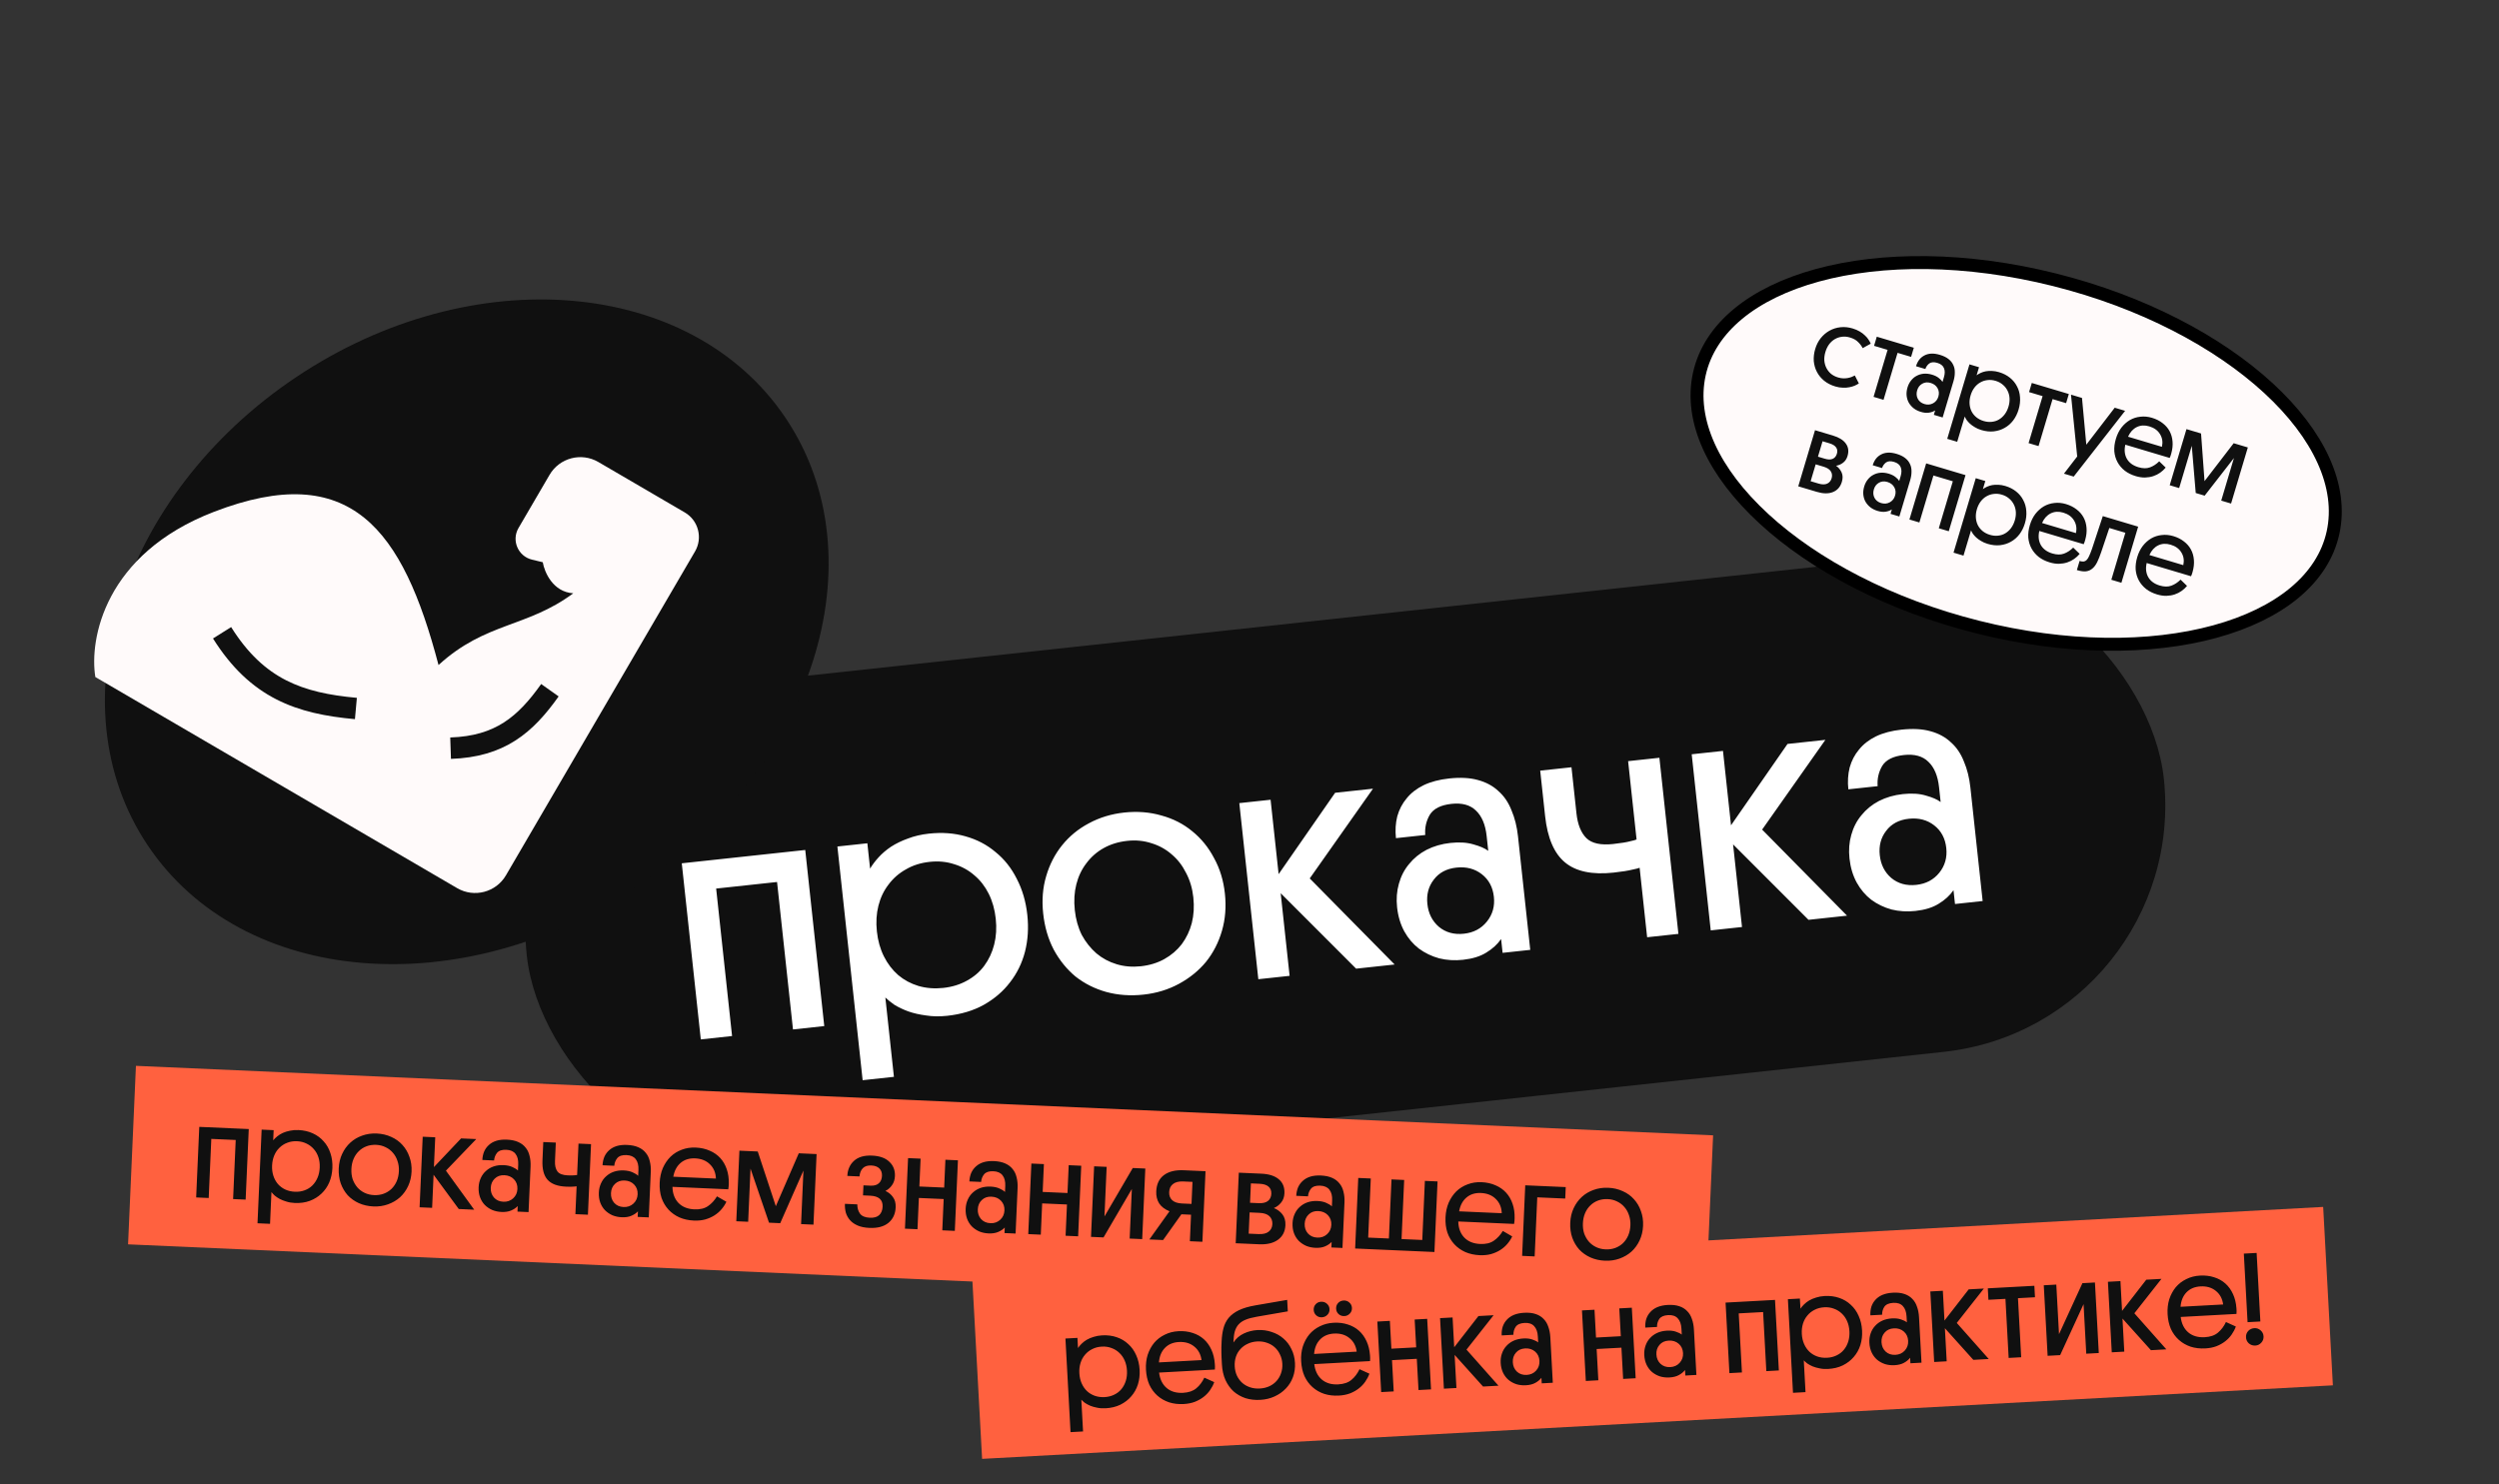
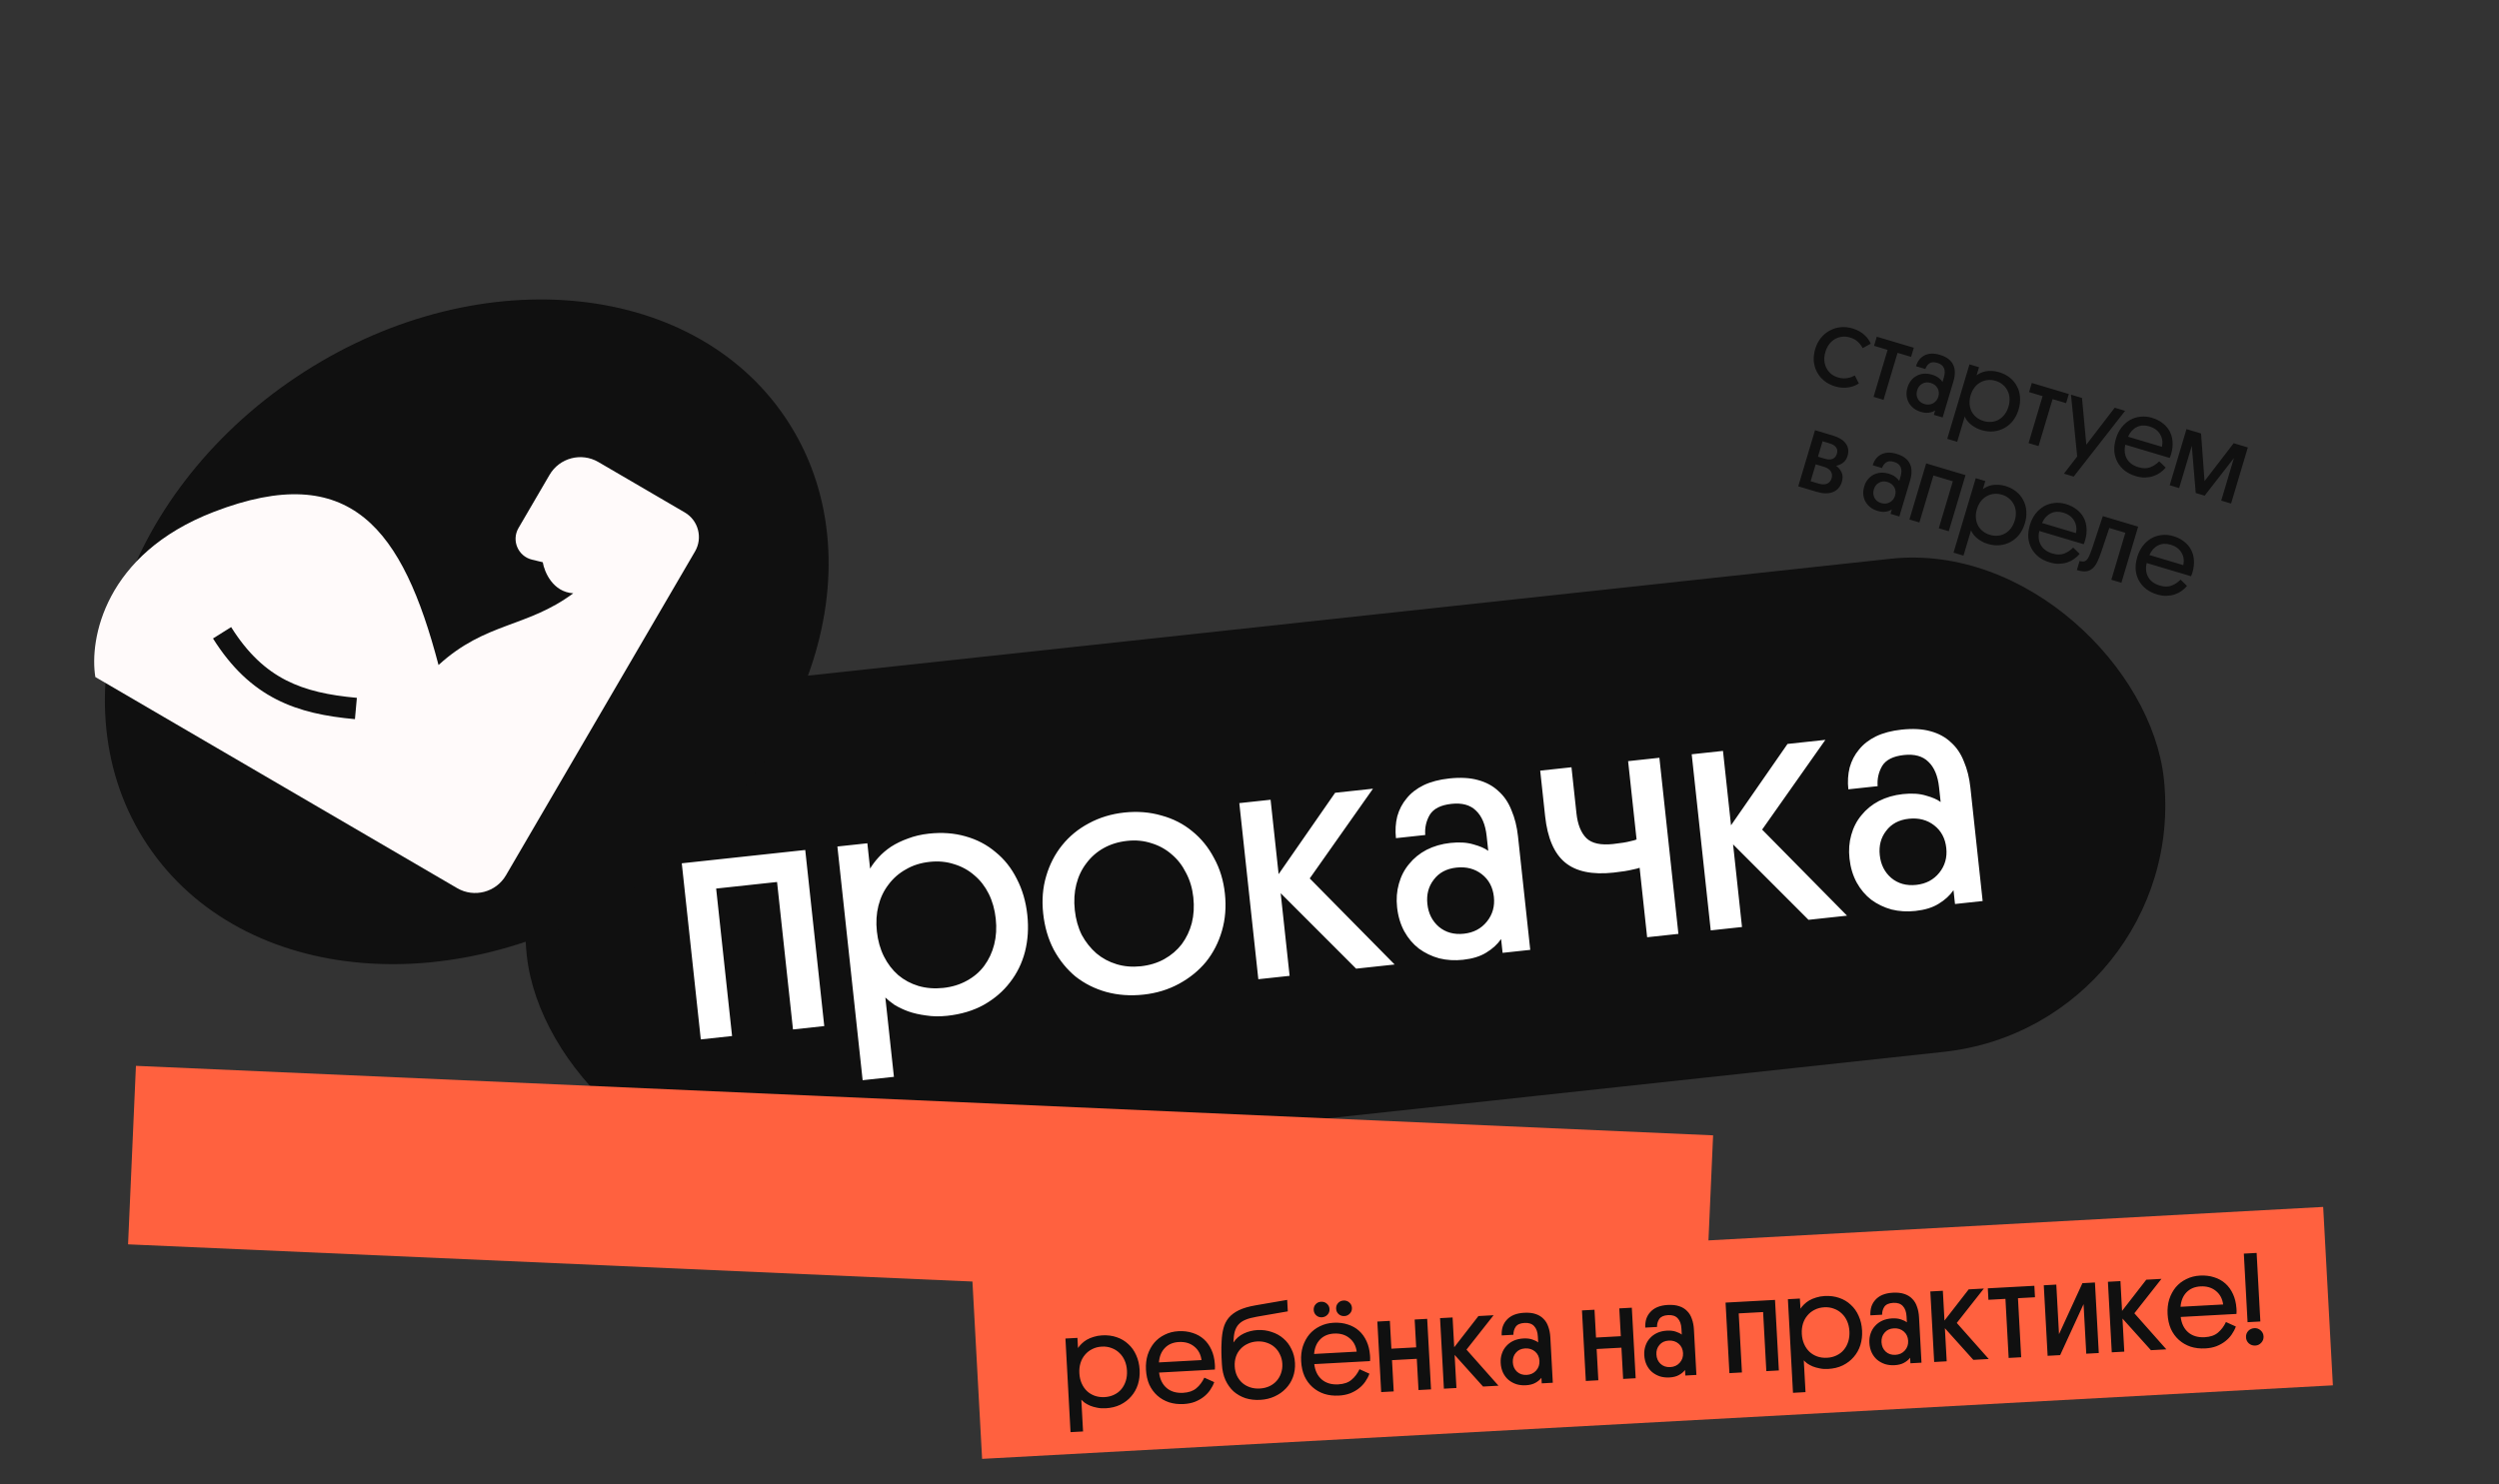
<svg xmlns="http://www.w3.org/2000/svg" width="722" height="429" viewBox="0 0 722 429" fill="none">
  <rect x="0" y="0" width="722" height="429" fill="#333333" stroke="none" />
  <rect x="144.498" y="204.857" width="475.728" height="143.328" rx="71.664" transform="rotate(-6.163 144.498 204.857)" fill="#101010" />
  <path d="M238.143 296.531L229.106 297.507L224.504 254.891L206.906 256.791L211.508 299.408L202.471 300.383L196.976 249.491L232.647 245.639L238.143 296.531ZM253.346 269.195C253.634 271.859 254.31 274.256 255.374 276.386C256.438 278.517 257.82 280.324 259.52 281.809C261.213 283.23 263.154 284.271 265.343 284.933C267.595 285.588 269.989 285.779 272.526 285.505C275.063 285.231 277.329 284.537 279.326 283.423C281.387 282.303 283.06 280.871 284.348 279.128C285.692 277.315 286.656 275.254 287.241 272.945C287.826 270.637 287.974 268.15 287.687 265.487C287.399 262.823 286.723 260.426 285.659 258.296C284.595 256.165 283.216 254.389 281.523 252.968C279.823 251.484 277.879 250.411 275.69 249.749C273.495 249.024 271.128 248.798 268.592 249.072C265.992 249.353 263.697 250.082 261.707 251.259C259.71 252.373 258.039 253.836 256.695 255.649C255.345 257.399 254.377 259.428 253.792 261.737C253.207 264.046 253.059 266.532 253.346 269.195ZM258.267 311.199L249.23 312.175L241.937 244.636L250.593 243.702L251.384 251.026C252.036 249.929 252.849 248.847 253.825 247.779C254.857 246.642 256.061 245.613 257.437 244.695C258.877 243.769 260.492 242.985 262.284 242.343C264.131 241.63 266.165 241.154 268.385 240.914C272.19 240.503 275.714 240.764 278.959 241.697C282.266 242.623 285.157 244.139 287.63 246.246C290.159 248.283 292.201 250.853 293.755 253.957C295.373 257.054 296.391 260.537 296.808 264.406C297.212 268.147 296.986 271.7 296.131 275.065C295.268 278.366 293.822 281.313 291.793 283.906C289.826 286.492 287.301 288.657 284.218 290.401C281.191 292.075 277.68 293.128 273.684 293.56C271.465 293.799 269.408 293.765 267.514 293.456C265.627 293.211 263.917 292.818 262.383 292.278C260.912 291.731 259.594 291.104 258.426 290.396C257.316 289.617 256.438 288.91 255.791 288.274L258.267 311.199ZM310.526 263.021C310.813 265.684 311.489 268.081 312.553 270.212C313.674 272.272 315.084 274.045 316.784 275.529C318.477 276.95 320.418 277.992 322.607 278.653C324.796 279.315 327.126 279.513 329.6 279.246C332.136 278.972 334.403 278.278 336.4 277.164C338.397 276.05 340.071 274.618 341.422 272.869C342.766 271.055 343.733 269.026 344.325 266.781C344.91 264.472 345.058 261.986 344.771 259.323C344.49 256.723 343.786 254.361 342.658 252.237C341.594 250.107 340.215 248.331 338.522 246.91C336.822 245.425 334.878 244.352 332.689 243.69C330.494 242.965 328.159 242.736 325.686 243.003C323.149 243.277 320.883 243.971 318.886 245.084C316.889 246.198 315.218 247.662 313.875 249.475C312.524 251.225 311.556 253.254 310.971 255.563C310.386 257.871 310.238 260.357 310.526 263.021ZM301.393 264.007C300.976 260.138 301.262 256.547 302.251 253.232C303.233 249.854 304.771 246.865 306.864 244.265C308.957 241.666 311.521 239.56 314.555 237.95C317.645 236.269 321.061 235.226 324.803 234.822C328.608 234.411 332.199 234.697 335.577 235.68C338.949 236.599 341.902 238.108 344.439 240.208C347.039 242.301 349.147 244.896 350.765 247.994C352.439 251.021 353.481 254.437 353.892 258.242C354.303 262.047 354.017 265.638 353.035 269.016C352.052 272.394 350.515 275.383 348.422 277.983C346.322 280.519 343.727 282.628 340.636 284.309C337.546 285.99 334.13 287.033 330.388 287.437C326.583 287.848 322.995 287.593 319.624 286.674C316.316 285.748 313.365 284.271 310.773 282.241C308.236 280.141 306.127 277.546 304.446 274.455C302.829 271.358 301.811 267.875 301.393 264.007ZM378.403 253.863L402.934 278.737L391.804 279.939L370.011 258.137L372.589 282.013L363.552 282.989L358.057 232.097L367.094 231.121L369.415 252.62L385.738 229.108L396.678 227.927L378.403 253.863ZM403.64 262.204C403.38 259.795 403.553 257.53 404.158 255.412C404.756 253.23 405.738 251.328 407.102 249.705C408.46 248.019 410.141 246.65 412.145 245.6C414.212 244.543 416.514 243.877 419.05 243.603C421.65 243.322 423.879 243.467 425.737 244.036C427.588 244.542 429.002 245.159 429.979 245.887L429.517 241.607C429.161 238.309 428.126 235.855 426.412 234.243C424.762 232.625 422.414 231.98 419.37 232.309C416.263 232.645 414.164 233.705 413.074 235.491C412.047 237.27 411.615 239.209 411.777 241.309L403.311 242.223C403.072 240.004 403.198 237.905 403.69 235.927C404.246 233.942 405.149 232.209 406.4 230.726C407.645 229.181 409.272 227.914 411.283 226.927C413.357 225.933 415.821 225.282 418.675 224.974C421.909 224.625 424.684 224.774 426.999 225.423C429.378 226.064 431.354 227.134 432.927 228.632C434.557 230.06 435.816 231.913 436.703 234.191C437.647 236.398 438.27 238.897 438.571 241.688L442.115 274.506L434.125 275.369L433.693 271.373C432.639 272.899 431.209 274.208 429.402 275.301C427.659 276.388 425.424 277.078 422.697 277.373C420.287 277.633 417.995 277.495 415.82 276.96C413.638 276.362 411.675 275.419 409.933 274.132C408.253 272.837 406.856 271.192 405.743 269.195C404.622 267.135 403.921 264.804 403.64 262.204ZM412.392 261.259C412.686 263.986 413.789 266.177 415.7 267.831C417.674 269.478 420.088 270.148 422.942 269.84C425.732 269.539 427.948 268.369 429.588 266.331C431.229 264.294 431.902 261.911 431.607 259.184C431.306 256.394 430.14 254.21 428.109 252.633C426.078 251.056 423.636 250.422 420.782 250.73C417.928 251.038 415.745 252.204 414.231 254.228C412.711 256.189 412.097 258.532 412.392 261.259ZM470.388 219.967L479.425 218.992L484.92 269.884L475.883 270.859L473.716 250.788C473.159 250.976 472.503 251.144 471.749 251.289C470.438 251.623 468.577 251.92 466.167 252.181C460.016 252.845 455.356 251.872 452.187 249.263C449.018 246.654 447.092 242.179 446.407 235.837L444.989 222.71L454.026 221.734L455.464 235.052C455.814 238.286 456.778 240.684 458.358 242.246C459.931 243.744 462.494 244.301 466.045 243.918C468.328 243.671 470.03 243.391 471.151 243.078C471.842 242.939 472.402 242.782 472.832 242.607L470.388 219.967ZM509.107 239.749L533.638 264.623L522.509 265.825L500.715 244.023L503.293 267.9L494.257 268.875L488.761 217.983L497.798 217.008L500.119 238.506L516.443 214.994L527.382 213.813L509.107 239.749ZM534.345 248.091C534.085 245.681 534.257 243.417 534.862 241.298C535.461 239.116 536.442 237.214 537.807 235.591C539.164 233.905 540.845 232.536 542.849 231.486C544.916 230.429 547.218 229.763 549.755 229.489C552.355 229.208 554.584 229.353 556.441 229.922C558.292 230.428 559.706 231.045 560.683 231.774L560.221 227.493C559.865 224.195 558.83 221.741 557.116 220.129C555.466 218.511 553.119 217.867 550.075 218.195C546.967 218.531 544.868 219.591 543.778 221.377C542.751 223.156 542.319 225.095 542.482 227.195L534.016 228.109C533.776 225.89 533.902 223.791 534.394 221.813C534.95 219.828 535.853 218.095 537.105 216.613C538.349 215.067 539.977 213.8 541.987 212.813C544.061 211.819 546.525 211.168 549.379 210.86C552.613 210.511 555.388 210.661 557.704 211.309C560.082 211.95 562.058 213.02 563.632 214.518C565.261 215.946 566.52 217.799 567.408 220.077C568.352 222.284 568.974 224.783 569.276 227.574L572.82 260.392L564.829 261.255L564.398 257.26C563.343 258.785 561.913 260.094 560.106 261.187C558.363 262.274 556.128 262.964 553.401 263.259C550.991 263.519 548.699 263.382 546.524 262.847C544.342 262.248 542.38 261.305 540.637 260.018C538.957 258.724 537.561 257.078 536.447 255.081C535.326 253.021 534.626 250.691 534.345 248.091ZM543.096 247.145C543.391 249.872 544.493 252.063 546.404 253.717C548.378 255.365 550.793 256.034 553.646 255.726C556.437 255.425 558.652 254.255 560.293 252.217C561.933 250.18 562.606 247.797 562.312 245.071C562.01 242.28 560.844 240.096 558.813 238.519C556.783 236.942 554.34 236.308 551.486 236.616C548.633 236.924 546.449 238.09 544.935 240.114C543.415 242.075 542.802 244.419 543.096 247.145Z" fill="white" />
  <path d="M184.115 256.211C133.198 290.279 69.868 284.935 42.663 244.275C15.459 203.616 34.681 143.037 85.598 108.969C136.515 74.902 199.845 80.246 227.05 120.905C254.255 161.565 235.032 222.144 184.115 256.211Z" fill="#101010" />
  <path d="M132.075 256.666L27.547 195.66C25.776 184.828 30.145 160.117 61.799 147.921C101.367 132.677 116.377 152.939 126.696 192.187C140.363 179.717 152.121 181.468 165.629 171.461C159.718 171.078 157.289 165.315 156.813 162.481L153.694 161.729C149.666 160.756 147.714 156.175 149.803 152.596L158.773 137.227C161.644 132.309 167.958 130.648 172.876 133.519L197.835 148.086C201.769 150.382 203.097 155.434 200.801 159.368L146.178 252.958C143.307 257.877 136.993 259.537 132.075 256.666Z" fill="#FFFAFA" />
  <path fill-rule="evenodd" clip-rule="evenodd" d="M79.766 202.069C72.844 198.513 66.866 192.994 61.539 184.516L66.778 181.225C71.604 188.906 76.8 193.59 82.593 196.566C88.44 199.569 95.115 200.949 103.104 201.671L102.547 207.832C94.218 207.08 86.636 205.598 79.766 202.069Z" fill="#101010" />
-   <path fill-rule="evenodd" clip-rule="evenodd" d="M148.884 214.018C143.846 217.239 137.889 219.057 130.288 219.313L130.081 213.129C136.742 212.906 141.583 211.343 145.551 208.806C149.57 206.236 152.904 202.535 156.352 197.68L161.397 201.262C157.751 206.395 153.871 210.83 148.884 214.018Z" fill="#101010" />
  <rect x="39.273" y="308.024" width="456.112" height="51.636" transform="rotate(2.524 39.273 308.024)" fill="#FF613F" />
  <rect x="280.937" y="370.045" width="390.844" height="51.636" transform="rotate(-3.117 280.937 370.045)" fill="#FF613F" />
-   <path d="M70.97 346.686L67.349 346.526L68.101 329.449L61.049 329.138L60.297 346.216L56.675 346.056L57.574 325.662L71.869 326.292L70.97 346.686ZM78.61 336.825C78.563 337.893 78.685 338.878 78.976 339.782C79.267 340.686 79.703 341.482 80.284 342.17C80.866 342.832 81.568 343.359 82.391 343.752C83.24 344.146 84.172 344.365 85.189 344.41C86.205 344.455 87.141 344.318 87.995 343.999C88.874 343.681 89.621 343.218 90.233 342.608C90.872 341.974 91.376 341.22 91.746 340.345C92.116 339.47 92.324 338.499 92.371 337.432C92.418 336.364 92.296 335.379 92.005 334.475C91.714 333.571 91.277 332.788 90.695 332.125C90.114 331.438 89.412 330.898 88.59 330.505C87.768 330.087 86.849 329.855 85.832 329.81C84.79 329.764 83.841 329.914 82.986 330.258C82.132 330.577 81.385 331.053 80.746 331.687C80.108 332.295 79.604 333.037 79.235 333.912C78.865 334.787 78.657 335.758 78.61 336.825ZM78.02 353.681L74.398 353.521L75.591 326.456L79.06 326.609L78.931 329.544C79.254 329.151 79.639 328.774 80.088 328.411C80.564 328.025 81.1 327.692 81.698 327.413C82.322 327.135 83.006 326.923 83.751 326.778C84.522 326.608 85.352 326.543 86.242 326.582C87.766 326.649 89.14 326.964 90.363 327.528C91.611 328.092 92.659 328.864 93.507 329.843C94.382 330.798 95.032 331.935 95.458 333.252C95.909 334.57 96.1 336.005 96.032 337.555C95.966 339.054 95.663 340.441 95.123 341.716C94.584 342.965 93.837 344.04 92.88 344.94C91.949 345.841 90.824 346.543 89.503 347.045C88.209 347.522 86.761 347.726 85.16 347.655C84.271 347.616 83.462 347.479 82.734 347.243C82.005 347.032 81.354 346.775 80.782 346.469C80.235 346.165 79.753 345.838 79.336 345.489C78.945 345.115 78.641 344.784 78.425 344.494L78.02 353.681ZM101.523 337.835C101.476 338.902 101.598 339.888 101.889 340.792C102.207 341.672 102.656 342.455 103.237 343.143C103.819 343.805 104.521 344.333 105.344 344.726C106.167 345.118 107.074 345.336 108.065 345.38C109.082 345.425 110.017 345.288 110.872 344.969C111.726 344.65 112.472 344.187 113.11 343.578C113.749 342.944 114.253 342.203 114.621 341.353C114.991 340.478 115.199 339.507 115.246 338.44C115.292 337.398 115.157 336.424 114.84 335.519C114.549 334.615 114.112 333.832 113.53 333.17C112.95 332.482 112.248 331.942 111.425 331.549C110.603 331.131 109.697 330.9 108.705 330.857C107.689 330.812 106.754 330.949 105.899 331.268C105.045 331.587 104.298 332.063 103.659 332.697C103.021 333.305 102.518 334.047 102.148 334.922C101.778 335.797 101.57 336.768 101.523 337.835ZM97.864 337.674C97.932 336.124 98.261 334.725 98.851 333.478C99.441 332.205 100.228 331.12 101.209 330.221C102.191 329.322 103.329 328.646 104.622 328.194C105.941 327.718 107.351 327.512 108.85 327.578C110.375 327.646 111.773 327.975 113.046 328.565C114.32 329.131 115.393 329.904 116.267 330.884C117.165 331.866 117.84 333.016 118.291 334.335C118.769 335.629 118.974 337.038 118.907 338.563C118.84 340.088 118.511 341.486 117.92 342.759C117.329 344.032 116.543 345.117 115.561 346.016C114.581 346.889 113.431 347.564 112.111 348.041C110.792 348.518 109.382 348.723 107.883 348.657C106.358 348.59 104.959 348.273 103.685 347.708C102.437 347.144 101.363 346.383 100.463 345.427C99.589 344.446 98.914 343.296 98.438 341.977C97.987 340.658 97.795 339.224 97.864 337.674ZM128.833 338.313L137.006 349.597L132.546 349.4L125.268 339.493L124.846 349.061L121.225 348.901L122.124 328.507L125.745 328.667L125.365 337.282L133.216 328.996L137.6 329.189L128.833 338.313ZM138.28 343.122C138.323 342.156 138.527 341.274 138.893 340.475C139.261 339.651 139.762 338.96 140.398 338.403C141.035 337.82 141.78 337.381 142.633 337.088C143.511 336.796 144.459 336.672 145.476 336.717C146.517 336.763 147.387 336.954 148.086 337.29C148.785 337.601 149.305 337.93 149.646 338.276L149.722 336.56C149.78 335.239 149.52 334.209 148.941 333.47C148.388 332.733 147.502 332.337 146.282 332.284C145.037 332.229 144.145 332.521 143.608 333.159C143.096 333.798 142.809 334.537 142.747 335.374L139.354 335.225C139.393 334.335 139.569 333.516 139.883 332.766C140.221 332.017 140.682 331.388 141.264 330.879C141.848 330.344 142.566 329.943 143.418 329.675C144.295 329.408 145.306 329.3 146.45 329.35C147.746 329.407 148.83 329.633 149.704 330.028C150.603 330.424 151.318 330.965 151.848 331.651C152.404 332.312 152.789 333.118 153.002 334.069C153.241 334.997 153.336 336.019 153.287 337.137L152.707 350.289L149.505 350.147L149.576 348.546C149.068 349.084 148.425 349.514 147.647 349.836C146.895 350.16 145.972 350.297 144.879 350.249C143.913 350.207 143.018 350.014 142.193 349.672C141.369 349.305 140.652 348.815 140.042 348.203C139.458 347.591 139.007 346.858 138.688 346.004C138.37 345.124 138.234 344.164 138.28 343.122ZM141.787 343.276C141.739 344.369 142.042 345.299 142.696 346.066C143.375 346.835 144.286 347.244 145.429 347.294C146.548 347.344 147.491 347.016 148.261 346.311C149.03 345.607 149.439 344.708 149.487 343.616C149.537 342.497 149.208 341.566 148.503 340.822C147.797 340.078 146.873 339.681 145.729 339.631C144.585 339.58 143.654 339.908 142.936 340.615C142.218 341.296 141.835 342.183 141.787 343.276ZM167.138 330.491L170.759 330.651L169.86 351.045L166.239 350.885L166.593 342.842C166.362 342.883 166.094 342.909 165.788 342.921C165.251 342.974 164.499 342.979 163.534 342.936C161.069 342.827 159.29 342.163 158.198 340.944C157.106 339.725 156.616 337.844 156.728 335.303L156.96 330.043L160.581 330.202L160.346 335.539C160.289 336.835 160.525 337.838 161.053 338.549C161.583 339.235 162.56 339.609 163.983 339.671C164.898 339.712 165.586 339.704 166.047 339.648C166.327 339.635 166.558 339.607 166.738 339.564L167.138 330.491ZM173.012 344.652C173.055 343.687 173.259 342.805 173.625 342.006C173.992 341.182 174.494 340.491 175.13 339.933C175.766 339.35 176.511 338.912 177.365 338.619C178.243 338.326 179.191 338.203 180.207 338.248C181.249 338.293 182.119 338.485 182.817 338.821C183.517 339.132 184.037 339.46 184.378 339.806L184.454 338.091C184.512 336.769 184.252 335.74 183.673 335.001C183.12 334.264 182.234 333.868 181.014 333.814C179.768 333.76 178.877 334.051 178.34 334.69C177.828 335.329 177.541 336.068 177.478 336.905L174.086 336.756C174.125 335.866 174.301 335.046 174.614 334.296C174.953 333.547 175.413 332.918 175.996 332.409C176.58 331.875 177.298 331.474 178.15 331.206C179.027 330.939 180.038 330.831 181.181 330.881C182.477 330.938 183.562 331.164 184.436 331.559C185.335 331.955 186.05 332.496 186.58 333.181C187.136 333.842 187.521 334.649 187.733 335.6C187.973 336.527 188.068 337.55 188.018 338.668L187.439 351.819L184.237 351.678L184.307 350.077C183.8 350.615 183.157 351.045 182.379 351.367C181.626 351.69 180.704 351.828 179.611 351.78C178.645 351.737 177.75 351.545 176.925 351.203C176.1 350.836 175.384 350.346 174.774 349.733C174.19 349.122 173.738 348.389 173.42 347.535C173.102 346.655 172.966 345.694 173.012 344.652ZM176.519 344.807C176.471 345.9 176.774 346.83 177.427 347.597C178.106 348.365 179.018 348.775 180.161 348.825C181.279 348.874 182.223 348.547 182.993 347.842C183.762 347.138 184.171 346.239 184.219 345.146C184.268 344.028 183.94 343.097 183.235 342.353C182.529 341.609 181.604 341.212 180.461 341.161C179.317 341.111 178.386 341.439 177.667 342.146C176.95 342.827 176.567 343.714 176.519 344.807ZM194.282 342.993C194.324 344.93 194.905 346.483 196.024 347.653C197.145 348.797 198.671 349.412 200.603 349.497C202.229 349.568 203.541 349.257 204.539 348.563C205.563 347.869 206.432 346.927 207.147 345.737L209.865 347.308C209.5 348.081 209.023 348.811 208.432 349.498C207.868 350.161 207.193 350.742 206.407 351.242C205.621 351.742 204.726 352.136 203.72 352.422C202.741 352.685 201.654 352.79 200.46 352.737C198.935 352.67 197.548 352.367 196.299 351.828C195.05 351.264 193.989 350.504 193.114 349.549C192.24 348.594 191.576 347.469 191.124 346.176C190.698 344.859 190.521 343.4 190.591 341.799C190.66 340.249 190.964 338.836 191.504 337.561C192.069 336.288 192.805 335.2 193.71 334.298C194.641 333.397 195.728 332.719 196.97 332.264C198.213 331.784 199.559 331.576 201.008 331.64C202.507 331.706 203.856 332.008 205.054 332.544C206.254 333.055 207.267 333.762 208.093 334.664C208.919 335.566 209.546 336.651 209.974 337.917C210.403 339.158 210.596 340.542 210.555 342.068C210.546 342.271 210.535 342.525 210.521 342.83C210.509 343.11 210.47 343.401 210.406 343.703L194.282 342.993ZM200.832 334.764C199.154 334.69 197.76 335.125 196.649 336.069C195.538 337.014 194.83 338.345 194.525 340.063L206.838 340.605C206.785 338.922 206.209 337.548 205.11 336.481C204.037 335.415 202.611 334.843 200.832 334.764ZM216.834 337.723L216.156 353.085L212.726 352.934L213.625 332.54L218.923 332.774L224.146 348.587L230.778 333.296L235.924 333.523L235.025 353.917L231.442 353.759L232.124 338.282L225.419 353.493L222.179 353.35L216.834 337.723ZM258.77 348.929C258.686 350.835 257.983 352.331 256.662 353.419C255.342 354.481 253.526 354.961 251.214 354.859C249.867 354.8 248.731 354.572 247.806 354.174C246.882 353.777 246.141 353.261 245.583 352.625C245.026 351.989 244.624 351.271 244.379 350.471C244.161 349.647 244.072 348.79 244.111 347.901L247.694 348.059C247.675 349.076 247.928 349.966 248.455 350.727C249.008 351.465 249.958 351.863 251.305 351.922C252.499 351.975 253.402 351.722 254.012 351.163C254.623 350.579 254.952 349.766 254.998 348.724C255.086 346.717 253.885 345.658 251.395 345.548L249.336 345.457L249.464 342.56L251.523 342.651C252.564 342.697 253.364 342.465 253.921 341.955C254.478 341.445 254.777 340.732 254.818 339.817C254.857 338.928 254.608 338.217 254.071 337.684C253.535 337.151 252.758 336.862 251.741 336.817C250.674 336.77 249.861 337.027 249.301 337.588C248.742 338.149 248.414 338.949 248.317 339.989L244.81 339.834C244.89 338.03 245.526 336.581 246.72 335.488C247.941 334.371 249.682 333.862 251.944 333.962C254.155 334.059 255.822 334.654 256.945 335.748C258.094 336.817 258.632 338.203 258.557 339.906C258.512 340.922 258.232 341.788 257.716 342.504C257.226 343.221 256.591 343.778 255.809 344.177C256.709 344.573 257.434 345.165 257.984 345.953C258.562 346.717 258.824 347.709 258.77 348.929ZM265.62 342.89L272.786 343.206L273.141 335.163L276.762 335.323L275.863 355.717L272.242 355.557L272.64 346.523L265.474 346.207L265.076 355.241L261.454 355.081L262.353 334.688L265.974 334.847L265.62 342.89ZM278.994 349.323C279.036 348.358 279.241 347.476 279.607 346.677C279.974 345.853 280.476 345.162 281.111 344.604C281.748 344.021 282.493 343.583 283.346 343.29C284.225 342.997 285.173 342.874 286.189 342.919C287.231 342.964 288.101 343.156 288.799 343.492C289.498 343.803 290.019 344.131 290.36 344.477L290.435 342.762C290.494 341.44 290.234 340.411 289.655 339.672C289.102 338.935 288.215 338.539 286.996 338.485C285.75 338.431 284.859 338.722 284.322 339.361C283.81 340 283.522 340.739 283.46 341.576L280.068 341.427C280.107 340.537 280.283 339.717 280.596 338.967C280.935 338.218 281.395 337.589 281.978 337.08C282.561 336.546 283.279 336.145 284.131 335.877C285.009 335.61 286.019 335.502 287.163 335.552C288.459 335.609 289.544 335.835 290.418 336.23C291.317 336.626 292.032 337.167 292.561 337.852C293.118 338.513 293.503 339.32 293.715 340.271C293.954 341.198 294.049 342.221 294 343.339L293.421 356.49L290.219 356.349L290.289 354.748C289.782 355.286 289.139 355.716 288.361 356.038C287.608 356.361 286.685 356.499 285.593 356.451C284.627 356.408 283.732 356.216 282.906 355.874C282.082 355.507 281.365 355.017 280.756 354.404C280.172 353.793 279.72 353.06 279.401 352.206C279.084 351.326 278.948 350.365 278.994 349.323ZM282.501 349.478C282.453 350.571 282.755 351.501 283.409 352.268C284.088 353.036 284.999 353.446 286.143 353.496C287.261 353.545 288.205 353.218 288.974 352.513C289.744 351.809 290.153 350.91 290.201 349.817C290.25 348.699 289.922 347.768 289.216 347.024C288.511 346.28 287.586 345.883 286.443 345.832C285.299 345.782 284.368 346.11 283.649 346.817C282.932 347.498 282.549 348.385 282.501 349.478ZM301.245 344.461L308.411 344.776L308.766 336.733L312.387 336.893L311.488 357.287L307.867 357.127L308.265 348.093L301.099 347.777L300.701 356.811L297.079 356.652L297.978 336.258L301.6 336.417L301.245 344.461ZM319.097 351.549L327.276 337.549L330.897 337.709L329.999 358.102L326.377 357.943L327.009 343.61L318.83 357.61L315.208 357.451L316.107 337.057L319.729 337.216L319.097 351.549ZM347.393 358.869L343.772 358.709L344.11 351.048L341.327 350.925L336.034 358.368L332.07 358.194L337.89 350.048C336.539 349.504 335.541 348.747 334.897 347.777C334.278 346.782 333.999 345.624 334.057 344.303C334.149 342.219 334.879 340.66 336.249 339.625C337.645 338.566 339.563 338.091 342.003 338.198L348.292 338.475L347.393 358.869ZM344.248 347.922L344.528 341.556L341.86 341.438C340.564 341.381 339.573 341.63 338.886 342.186C338.201 342.716 337.836 343.489 337.791 344.505C337.748 345.471 338.032 346.247 338.643 346.834C339.279 347.423 340.232 347.745 341.503 347.801L344.248 347.922ZM357.912 338.899L364.43 339.187C366.616 339.283 368.285 339.815 369.44 340.782C370.619 341.751 371.17 343.112 371.093 344.865C371.046 345.933 370.726 346.823 370.135 347.535C369.569 348.248 368.871 348.778 368.041 349.123C369.017 349.497 369.831 350.093 370.483 350.911C371.134 351.729 371.431 352.786 371.374 354.082C371.293 355.912 370.569 357.319 369.202 358.303C367.861 359.262 366.06 359.692 363.798 359.592L357.013 359.293L357.912 338.899ZM361.404 341.994L361.157 347.598L363.673 347.708C364.816 347.759 365.691 347.556 366.297 347.098C366.929 346.617 367.265 345.919 367.306 345.004C367.345 344.115 367.082 343.428 366.518 342.945C365.955 342.437 365.089 342.156 363.92 342.105L361.404 341.994ZM361.034 350.38L360.764 356.517L363.623 356.643C364.919 356.701 365.897 356.464 366.557 355.933C367.217 355.401 367.567 354.679 367.607 353.764C367.648 352.823 367.364 352.06 366.753 351.473C366.142 350.886 365.189 350.563 363.893 350.506L361.034 350.38ZM373.436 353.486C373.478 352.52 373.683 351.638 374.049 350.839C374.416 350.015 374.918 349.324 375.553 348.767C376.19 348.184 376.935 347.746 377.788 347.452C378.667 347.16 379.614 347.036 380.631 347.081C381.673 347.127 382.543 347.318 383.241 347.654C383.94 347.965 384.46 348.294 384.802 348.64L384.877 346.924C384.936 345.603 384.675 344.573 384.097 343.834C383.544 343.097 382.657 342.702 381.437 342.648C380.192 342.593 379.301 342.885 378.763 343.523C378.252 344.162 377.964 344.901 377.902 345.738L374.509 345.589C374.549 344.7 374.725 343.88 375.038 343.13C375.376 342.381 375.837 341.752 376.42 341.243C377.003 340.708 377.721 340.307 378.573 340.039C379.451 339.772 380.461 339.664 381.605 339.714C382.901 339.771 383.986 339.998 384.86 340.393C385.759 340.789 386.473 341.329 387.003 342.015C387.56 342.676 387.944 343.482 388.157 344.434C388.396 345.361 388.491 346.383 388.442 347.502L387.862 360.653L384.66 360.512L384.731 358.911C384.223 359.448 383.581 359.878 382.803 360.201C382.05 360.524 381.127 360.661 380.034 360.613C379.069 360.571 378.173 360.378 377.348 360.037C376.524 359.669 375.807 359.179 375.198 358.567C374.614 357.955 374.162 357.223 373.843 356.368C373.526 355.489 373.39 354.528 373.436 353.486ZM376.943 353.64C376.894 354.733 377.197 355.663 377.851 356.43C378.53 357.199 379.441 357.608 380.585 357.658C381.703 357.708 382.647 357.38 383.416 356.676C384.186 355.971 384.595 355.073 384.643 353.98C384.692 352.862 384.364 351.93 383.658 351.186C382.953 350.442 382.028 350.045 380.884 349.995C379.741 349.944 378.81 350.273 378.091 350.979C377.374 351.661 376.991 352.548 376.943 353.64ZM391.521 360.814L392.42 340.42L396.041 340.58L395.289 357.657L401.273 357.921L402.026 340.844L405.686 341.005L404.933 358.082L410.918 358.346L411.67 341.269L415.33 341.43L414.431 361.824L391.521 360.814ZM421.322 352.999C421.364 354.936 421.945 356.49 423.064 357.659C424.185 358.803 425.711 359.418 427.643 359.503C429.269 359.575 430.581 359.264 431.58 358.569C432.603 357.876 433.472 356.934 434.187 355.743L436.906 357.314C436.54 358.088 436.063 358.818 435.472 359.505C434.908 360.167 434.233 360.749 433.448 361.249C432.662 361.749 431.766 362.142 430.76 362.429C429.781 362.691 428.694 362.796 427.5 362.743C425.975 362.676 424.588 362.373 423.339 361.834C422.09 361.27 421.029 360.51 420.155 359.555C419.28 358.6 418.617 357.476 418.164 356.183C417.739 354.866 417.561 353.406 417.632 351.805C417.7 350.255 418.004 348.843 418.544 347.568C419.109 346.294 419.845 345.206 420.75 344.304C421.681 343.403 422.768 342.725 424.01 342.271C425.253 341.791 426.599 341.583 428.048 341.647C429.547 341.713 430.896 342.014 432.095 342.551C433.294 343.062 434.307 343.769 435.133 344.671C435.959 345.573 436.586 346.657 437.014 347.924C437.443 349.165 437.637 350.548 437.595 352.074C437.586 352.277 437.575 352.532 437.561 352.836C437.549 353.116 437.511 353.407 437.446 353.71L421.322 352.999ZM427.872 344.771C426.195 344.697 424.8 345.132 423.689 346.076C422.578 347.02 421.871 348.351 421.566 350.069L433.878 350.612C433.825 348.929 433.249 347.554 432.15 346.487C431.077 345.421 429.651 344.849 427.872 344.771ZM440.665 342.547L452.367 343.062L452.221 346.379L444.14 346.022L443.387 363.1L439.766 362.94L440.665 342.547ZM457.327 353.517C457.28 354.584 457.402 355.57 457.693 356.474C458.011 357.353 458.46 358.137 459.041 358.825C459.623 359.487 460.326 360.014 461.148 360.407C461.971 360.8 462.878 361.018 463.87 361.062C464.886 361.107 465.821 360.97 466.676 360.651C467.53 360.332 468.276 359.868 468.914 359.26C469.553 358.626 470.057 357.884 470.425 357.035C470.795 356.16 471.003 355.189 471.05 354.122C471.096 353.08 470.961 352.106 470.644 351.201C470.353 350.297 469.917 349.514 469.335 348.852C468.754 348.164 468.052 347.624 467.229 347.231C466.407 346.813 465.501 346.582 464.51 346.538C463.493 346.494 462.558 346.631 461.703 346.949C460.849 347.268 460.102 347.745 459.463 348.378C458.826 348.987 458.322 349.728 457.952 350.603C457.583 351.478 457.374 352.449 457.327 353.517ZM453.668 353.355C453.736 351.805 454.065 350.407 454.655 349.159C455.246 347.887 456.032 346.801 457.014 345.902C457.995 345.004 459.133 344.328 460.426 343.876C461.745 343.399 463.155 343.194 464.654 343.26C466.179 343.327 467.578 343.656 468.85 344.247C470.124 344.812 471.197 345.585 472.071 346.566C472.97 347.548 473.645 348.698 474.096 350.016C474.573 351.31 474.779 352.72 474.711 354.245C474.644 355.769 474.315 357.168 473.724 358.441C473.134 359.713 472.347 360.799 471.366 361.698C470.385 362.571 469.235 363.246 467.915 363.723C466.596 364.199 465.186 364.404 463.687 364.338C462.162 364.271 460.763 363.955 459.489 363.389C458.241 362.825 457.167 362.065 456.267 361.109C455.394 360.128 454.719 358.978 454.242 357.658C453.791 356.34 453.6 354.906 453.668 353.355Z" fill="#101010" />
  <path d="M311.844 396.852C311.902 397.919 312.12 398.888 312.499 399.759C312.877 400.63 313.389 401.379 314.035 402.006C314.679 402.608 315.43 403.064 316.288 403.374C317.17 403.683 318.12 403.809 319.136 403.754C320.152 403.698 321.069 403.47 321.888 403.069C322.732 402.666 323.429 402.132 323.979 401.465C324.553 400.771 324.98 399.971 325.262 399.064C325.544 398.157 325.656 397.17 325.598 396.103C325.54 395.037 325.321 394.068 324.943 393.197C324.564 392.326 324.053 391.589 323.408 390.987C322.763 390.36 322.011 389.892 321.154 389.582C320.295 389.246 319.357 389.106 318.341 389.162C317.3 389.218 316.371 389.46 315.553 389.887C314.734 390.288 314.038 390.835 313.464 391.529C312.889 392.197 312.461 392.985 312.179 393.892C311.897 394.799 311.786 395.785 311.844 396.852ZM312.913 413.684L309.294 413.881L307.821 386.83L311.288 386.642L311.447 389.575C311.73 389.152 312.077 388.738 312.488 388.334C312.923 387.903 313.424 387.519 313.992 387.182C314.585 386.844 315.245 386.566 315.972 386.348C316.723 386.104 317.543 385.957 318.432 385.909C319.956 385.826 321.354 386.004 322.626 386.444C323.924 386.883 325.043 387.548 325.983 388.44C326.947 389.304 327.706 390.371 328.259 391.64C328.837 392.908 329.169 394.317 329.253 395.866C329.335 397.365 329.17 398.775 328.757 400.096C328.344 401.393 327.706 402.536 326.842 403.525C326.005 404.513 324.953 405.322 323.688 405.952C322.447 406.554 321.027 406.899 319.427 406.986C318.538 407.034 317.719 406.977 316.972 406.814C316.225 406.676 315.553 406.484 314.953 406.236C314.379 405.987 313.867 405.709 313.417 405.403C312.992 405.069 312.657 404.769 312.413 404.502L312.913 413.684ZM334.879 396.668C335.112 398.591 335.842 400.08 337.072 401.134C338.299 402.163 339.879 402.624 341.809 402.519C343.434 402.431 344.71 401.992 345.635 401.203C346.585 400.412 347.358 399.389 347.952 398.134L350.812 399.43C350.524 400.236 350.121 401.009 349.601 401.751C349.105 402.466 348.49 403.111 347.757 403.686C347.024 404.26 346.171 404.74 345.199 405.124C344.25 405.481 343.179 405.693 341.985 405.758C340.461 405.841 339.051 405.675 337.755 405.262C336.457 404.823 335.326 404.171 334.362 403.307C333.398 402.442 332.627 401.389 332.05 400.146C331.497 398.877 331.177 397.443 331.09 395.842C331.005 394.293 331.169 392.858 331.581 391.536C332.019 390.213 332.644 389.058 333.456 388.071C334.294 387.083 335.309 386.302 336.5 385.727C337.69 385.127 339.009 384.788 340.457 384.709C341.956 384.628 343.328 384.795 344.573 385.211C345.817 385.602 346.894 386.206 347.805 387.022C348.716 387.839 349.446 388.856 349.997 390.075C350.546 391.267 350.874 392.625 350.983 394.148C350.994 394.351 351.008 394.605 351.024 394.91C351.039 395.189 351.03 395.483 350.996 395.79L334.879 396.668ZM340.589 387.835C338.913 387.927 337.568 388.497 336.555 389.545C335.542 390.594 334.969 391.988 334.834 393.728L347.14 393.058C346.922 391.388 346.214 390.077 345.015 389.123C343.842 388.168 342.367 387.739 340.589 387.835ZM353.031 394.304C352.992 393.593 352.958 392.958 352.927 392.399C352.897 391.84 352.881 391.319 352.88 390.835C352.878 390.325 352.877 389.829 352.876 389.345C352.9 388.859 352.922 388.323 352.941 387.736C352.992 386.332 353.165 385.062 353.459 383.925C353.753 382.762 354.258 381.741 354.974 380.862C355.716 379.981 356.707 379.239 357.948 378.636C359.214 378.032 360.832 377.562 362.801 377.226L371.886 375.661L372.067 378.976L363.057 380.536C361.77 380.759 360.703 381.046 359.856 381.398C359.009 381.75 358.334 382.207 357.829 382.77C357.325 383.332 356.956 384.04 356.722 384.893C356.512 385.72 356.39 386.746 356.355 387.971C357.132 386.807 358.142 385.937 359.384 385.36C360.626 384.783 361.933 384.457 363.305 384.382C364.753 384.303 366.113 384.484 367.385 384.924C368.681 385.338 369.811 385.964 370.774 386.803C371.762 387.641 372.544 388.668 373.12 389.885C373.719 391.075 374.059 392.407 374.14 393.88C374.218 395.328 374.025 396.689 373.559 397.962C373.094 399.236 372.403 400.344 371.486 401.285C370.594 402.225 369.515 402.985 368.247 403.563C367.005 404.14 365.622 404.471 364.098 404.554C362.574 404.637 361.151 404.472 359.829 404.06C358.532 403.621 357.388 402.97 356.398 402.107C355.433 401.217 354.647 400.113 354.04 398.796C353.459 397.478 353.122 395.98 353.031 394.304ZM356.73 394.867C356.784 395.857 356.999 396.763 357.375 397.583C357.776 398.402 358.298 399.099 358.941 399.676C359.582 400.227 360.331 400.644 361.187 400.929C362.043 401.214 362.967 401.329 363.957 401.275C364.973 401.22 365.891 401.004 366.712 400.628C367.532 400.252 368.23 399.743 368.807 399.1C369.383 398.457 369.814 397.721 370.1 396.89C370.41 396.032 370.538 395.108 370.484 394.118C370.43 393.127 370.203 392.235 369.803 391.442C369.428 390.621 368.918 389.923 368.275 389.347C367.633 388.77 366.883 388.34 366.027 388.055C365.169 387.745 364.233 387.618 363.217 387.673C362.201 387.729 361.283 387.957 360.464 388.358C359.644 388.734 358.946 389.243 358.37 389.886C357.792 390.503 357.361 391.24 357.076 392.096C356.791 392.953 356.676 393.876 356.73 394.867ZM379.714 394.226C379.946 396.15 380.676 397.639 381.906 398.693C383.134 399.721 384.713 400.183 386.643 400.078C388.269 399.989 389.544 399.55 390.469 398.761C391.42 397.971 392.192 396.948 392.786 395.693L395.646 396.989C395.359 397.794 394.955 398.568 394.435 399.31C393.939 400.024 393.324 400.669 392.591 401.244C391.858 401.819 391.006 402.299 390.033 402.683C389.084 403.04 388.013 403.251 386.819 403.316C385.295 403.399 383.885 403.234 382.589 402.821C381.291 402.382 380.16 401.73 379.196 400.865C378.232 400.001 377.461 398.947 376.884 397.705C376.331 396.436 376.011 395.001 375.924 393.401C375.839 391.852 376.003 390.416 376.415 389.094C376.853 387.771 377.478 386.616 378.29 385.63C379.128 384.641 380.143 383.86 381.334 383.286C382.524 382.686 383.843 382.347 385.291 382.268C386.79 382.186 388.162 382.354 389.407 382.77C390.651 383.161 391.729 383.764 392.639 384.581C393.55 385.397 394.28 386.415 394.831 387.633C395.38 388.826 395.708 390.184 395.817 391.706C395.828 391.91 395.842 392.164 395.858 392.468C395.874 392.748 395.864 393.041 395.83 393.349L379.714 394.226ZM385.423 385.394C383.747 385.485 382.402 386.055 381.389 387.104C380.376 388.153 379.803 389.547 379.668 391.287L391.974 390.616C391.756 388.947 391.048 387.635 389.85 386.682C388.677 385.726 387.201 385.297 385.423 385.394ZM381.919 380.694C381.284 380.728 380.739 380.541 380.284 380.133C379.828 379.725 379.583 379.203 379.549 378.568C379.514 377.933 379.701 377.388 380.109 376.933C380.518 376.477 381.039 376.232 381.674 376.198C382.335 376.162 382.893 376.348 383.348 376.756C383.829 377.163 384.086 377.684 384.121 378.319C384.155 378.954 383.956 379.5 383.522 379.957C383.088 380.413 382.554 380.659 381.919 380.694ZM388.434 380.339C387.774 380.375 387.216 380.189 386.761 379.78C386.305 379.372 386.06 378.85 386.026 378.215C385.991 377.58 386.178 377.035 386.586 376.58C386.995 376.125 387.529 375.879 388.189 375.843C388.824 375.809 389.37 375.995 389.825 376.404C390.306 376.811 390.563 377.332 390.598 377.967C390.632 378.602 390.433 379.147 389.999 379.604C389.565 380.061 389.044 380.306 388.434 380.339ZM401.993 389.765L409.155 389.375L408.718 381.336L412.337 381.139L413.447 401.522L409.828 401.719L409.336 392.69L402.173 393.08L402.665 402.109L399.045 402.307L397.935 381.923L401.555 381.726L401.993 389.765ZM423.696 390.035L432.938 400.461L428.481 400.704L420.264 391.56L420.785 401.123L417.165 401.32L416.055 380.936L419.675 380.739L420.144 389.35L427.142 380.333L431.524 380.094L423.696 390.035ZM433.57 393.892C433.518 392.927 433.634 392.029 433.92 391.198C434.205 390.342 434.636 389.605 435.214 388.988C435.79 388.345 436.488 387.836 437.309 387.46C438.154 387.083 439.085 386.866 440.101 386.811C441.142 386.754 442.027 386.859 442.755 387.125C443.481 387.366 444.031 387.642 444.405 387.952L444.311 386.238C444.239 384.917 443.879 383.918 443.231 383.24C442.608 382.56 441.687 382.254 440.468 382.32C439.223 382.388 438.365 382.766 437.893 383.454C437.446 384.141 437.233 384.904 437.253 385.743L433.862 385.928C433.814 385.039 433.909 384.206 434.147 383.429C434.41 382.65 434.807 381.979 435.336 381.415C435.865 380.826 436.54 380.356 437.361 380.006C438.208 379.654 439.203 379.447 440.346 379.384C441.642 379.314 442.743 379.432 443.652 379.739C444.586 380.045 445.35 380.513 445.945 381.143C446.563 381.746 447.025 382.511 447.331 383.437C447.66 384.336 447.855 385.344 447.916 386.462L448.631 399.606L445.431 399.781L445.344 398.18C444.892 398.766 444.294 399.257 443.552 399.654C442.834 400.049 441.93 400.277 440.837 400.337C439.872 400.389 438.962 400.286 438.108 400.027C437.251 399.742 436.49 399.325 435.823 398.775C435.182 398.224 434.66 397.539 434.259 396.721C433.856 395.876 433.627 394.934 433.57 393.892ZM437.075 393.701C437.135 394.793 437.527 395.689 438.253 396.388C439.005 397.086 439.952 397.404 441.095 397.342C442.212 397.281 443.119 396.862 443.816 396.086C444.512 395.309 444.831 394.374 444.771 393.282C444.711 392.165 444.292 391.27 443.517 390.599C442.742 389.928 441.783 389.624 440.64 389.686C439.497 389.748 438.602 390.166 437.957 390.94C437.31 391.689 437.016 392.609 437.075 393.701ZM461.114 386.546L468.277 386.156L467.839 378.117L471.459 377.92L472.569 398.303L468.949 398.5L468.458 389.47L461.295 389.86L461.786 398.89L458.167 399.087L457.057 378.704L460.677 378.507L461.114 386.546ZM475.056 391.633C475.003 390.668 475.12 389.77 475.406 388.939C475.69 388.083 476.121 387.346 476.699 386.729C477.276 386.086 477.974 385.577 478.794 385.201C479.64 384.824 480.571 384.607 481.587 384.552C482.628 384.495 483.513 384.6 484.24 384.866C484.967 385.107 485.517 385.382 485.89 385.693L485.797 383.979C485.725 382.658 485.365 381.659 484.717 380.981C484.094 380.301 483.173 379.995 481.953 380.061C480.709 380.129 479.851 380.507 479.378 381.195C478.932 381.882 478.719 382.645 478.739 383.484L475.348 383.669C475.3 382.78 475.394 381.947 475.632 381.17C475.896 380.391 476.292 379.72 476.822 379.156C477.35 378.567 478.025 378.097 478.847 377.747C479.694 377.395 480.689 377.188 481.832 377.125C483.127 377.055 484.229 377.173 485.137 377.48C486.071 377.786 486.835 378.254 487.43 378.884C488.049 379.487 488.511 380.252 488.816 381.178C489.145 382.077 489.34 383.085 489.401 384.203L490.117 397.347L486.917 397.522L486.829 395.921C486.377 396.507 485.78 396.998 485.037 397.395C484.32 397.79 483.415 398.018 482.323 398.077C481.358 398.13 480.448 398.027 479.593 397.768C478.737 397.483 477.975 397.066 477.309 396.516C476.667 395.965 476.146 395.28 475.745 394.462C475.342 393.617 475.112 392.675 475.056 391.633ZM478.561 391.442C478.62 392.534 479.013 393.43 479.739 394.129C480.49 394.827 481.437 395.145 482.58 395.083C483.698 395.022 484.605 394.603 485.301 393.827C485.998 393.05 486.316 392.115 486.257 391.023C486.196 389.906 485.778 389.011 485.003 388.34C484.227 387.669 483.268 387.365 482.125 387.427C480.982 387.489 480.088 387.907 479.442 388.681C478.795 389.43 478.501 390.35 478.561 391.442ZM513.94 396.05L510.321 396.247L509.391 379.178L502.343 379.562L503.272 396.631L499.653 396.828L498.543 376.445L512.83 375.667L513.94 396.05ZM520.574 385.486C520.632 386.553 520.85 387.522 521.229 388.393C521.607 389.264 522.12 390.013 522.765 390.64C523.409 391.242 524.16 391.698 525.018 392.008C525.901 392.316 526.85 392.443 527.866 392.388C528.882 392.332 529.8 392.104 530.618 391.703C531.463 391.3 532.16 390.765 532.709 390.099C533.283 389.405 533.711 388.605 533.992 387.698C534.274 386.791 534.386 385.804 534.328 384.737C534.27 383.67 534.051 382.701 533.673 381.83C533.294 380.959 532.783 380.223 532.139 379.621C531.493 378.994 530.742 378.525 529.884 378.215C529.025 377.88 528.088 377.74 527.072 377.795C526.03 377.852 525.101 378.094 524.283 378.52C523.464 378.922 522.768 379.469 522.195 380.163C521.62 380.831 521.191 381.618 520.909 382.525C520.628 383.432 520.516 384.419 520.574 385.486ZM521.643 402.318L518.024 402.515L516.551 375.464L520.018 375.275L520.178 378.209C520.46 377.786 520.807 377.372 521.218 376.968C521.653 376.536 522.155 376.152 522.722 375.816C523.315 375.478 523.975 375.2 524.702 374.982C525.453 374.737 526.273 374.591 527.162 374.542C528.686 374.459 530.084 374.638 531.356 375.078C532.654 375.517 533.773 376.182 534.713 377.074C535.677 377.938 536.436 379.005 536.989 380.274C537.568 381.542 537.899 382.95 537.983 384.5C538.065 385.998 537.9 387.409 537.488 388.73C537.074 390.026 536.436 391.169 535.573 392.159C534.735 393.147 533.683 393.956 532.419 394.585C531.178 395.188 529.757 395.533 528.157 395.62C527.268 395.668 526.449 395.611 525.702 395.448C524.956 395.31 524.283 395.117 523.683 394.87C523.109 394.621 522.597 394.343 522.148 394.036C521.722 393.703 521.387 393.403 521.143 393.136L521.643 402.318ZM540.093 388.092C540.041 387.126 540.157 386.228 540.443 385.398C540.728 384.541 541.159 383.805 541.737 383.187C542.313 382.544 543.011 382.035 543.832 381.659C544.677 381.282 545.608 381.066 546.624 381.01C547.665 380.954 548.55 381.058 549.278 381.325C550.004 381.565 550.554 381.841 550.928 382.152L550.834 380.437C550.763 379.116 550.402 378.117 549.754 377.439C549.131 376.76 548.21 376.453 546.991 376.52C545.746 376.587 544.888 376.965 544.416 377.653C543.969 378.34 543.756 379.103 543.776 379.943L540.386 380.127C540.337 379.238 540.432 378.405 540.67 377.628C540.933 376.849 541.33 376.178 541.859 375.614C542.388 375.025 543.063 374.555 543.884 374.205C544.731 373.853 545.726 373.646 546.869 373.584C548.165 373.513 549.267 373.632 550.175 373.939C551.109 374.245 551.873 374.713 552.468 375.342C553.086 375.946 553.548 376.71 553.854 377.636C554.183 378.535 554.378 379.544 554.439 380.661L555.154 393.806L551.954 393.98L551.867 392.38C551.415 392.965 550.817 393.456 550.075 393.853C549.357 394.249 548.453 394.476 547.361 394.536C546.395 394.588 545.485 394.485 544.631 394.226C543.774 393.941 543.013 393.524 542.346 392.975C541.705 392.424 541.183 391.739 540.782 390.92C540.38 390.076 540.15 389.133 540.093 388.092ZM543.598 387.901C543.658 388.993 544.051 389.889 544.776 390.588C545.528 391.286 546.475 391.604 547.618 391.541C548.735 391.48 549.642 391.062 550.339 390.285C551.035 389.508 551.354 388.574 551.294 387.482C551.234 386.364 550.816 385.47 550.04 384.799C549.265 384.127 548.306 383.823 547.163 383.885C546.02 383.948 545.125 384.366 544.48 385.14C543.833 385.888 543.539 386.808 543.598 387.901ZM565.343 382.322L574.585 392.748L570.127 392.99L561.91 383.846L562.431 393.41L558.811 393.607L557.701 373.223L561.321 373.026L561.79 381.637L568.789 372.62L573.17 372.381L565.343 382.322ZM587.758 371.587L587.939 374.901L583.024 375.169L583.953 392.238L580.334 392.435L579.404 375.366L574.489 375.634L574.309 372.319L587.758 371.587ZM594.88 385.567L601.644 370.83L605.263 370.633L606.373 391.017L602.754 391.214L601.974 376.888L595.21 391.625L591.591 391.822L590.481 371.438L594.1 371.241L594.88 385.567ZM616.651 379.528L625.893 389.954L621.435 390.197L613.218 381.053L613.739 390.616L610.12 390.813L609.01 370.429L612.629 370.232L613.098 378.843L620.097 369.826L624.478 369.587L616.651 379.528ZM630.041 380.595C630.273 382.519 631.004 384.007 632.233 385.061C633.461 386.09 635.04 386.551 636.971 386.446C638.596 386.358 639.871 385.919 640.797 385.13C641.747 384.339 642.519 383.316 643.113 382.061L645.973 383.358C645.686 384.163 645.282 384.937 644.762 385.678C644.266 386.393 643.652 387.038 642.919 387.613C642.186 388.188 641.333 388.667 640.36 389.051C639.412 389.409 638.341 389.62 637.147 389.685C635.623 389.768 634.213 389.603 632.916 389.189C631.619 388.75 630.488 388.099 629.524 387.234C628.56 386.369 627.789 385.316 627.212 384.074C626.659 382.805 626.338 381.37 626.251 379.77C626.167 378.22 626.331 376.785 626.743 375.463C627.18 374.14 627.805 372.985 628.618 371.998C629.455 371.01 630.47 370.229 631.662 369.654C632.852 369.055 634.171 368.715 635.619 368.636C637.117 368.555 638.489 368.722 639.735 369.138C640.979 369.529 642.056 370.133 642.967 370.949C643.877 371.766 644.608 372.783 645.158 374.002C645.707 375.195 646.036 376.552 646.144 378.075C646.155 378.278 646.169 378.532 646.186 378.837C646.201 379.116 646.191 379.41 646.157 379.717L630.041 380.595ZM635.751 371.763C634.074 371.854 632.73 372.424 631.717 373.473C630.704 374.521 630.13 375.915 629.996 377.655L642.302 376.985C642.084 375.316 641.375 374.004 640.177 373.05C639.004 372.095 637.529 371.666 635.751 371.763ZM653.055 381.902L649.359 382.103L648.28 362.291L651.976 362.09L653.055 381.902ZM651.599 388.86C650.888 388.898 650.265 388.69 649.731 388.235C649.222 387.779 648.948 387.195 648.91 386.484C648.871 385.773 649.08 385.163 649.536 384.654C650.018 384.144 650.614 383.869 651.325 383.83C652.011 383.793 652.608 384.003 653.117 384.459C653.652 384.914 653.938 385.497 653.977 386.208C654.016 386.919 653.794 387.53 653.312 388.04C652.856 388.549 652.285 388.822 651.599 388.86Z" fill="#101010" />
-   <path d="M674.043 153.959C671.094 167.355 658.571 177.426 639.889 182.532C621.278 187.619 596.983 187.624 571.451 181.231C545.92 174.839 524.166 163.303 509.622 149.915C495.023 136.476 488.012 121.514 490.961 108.117C493.911 94.72 506.433 84.65 525.115 79.544C543.727 74.457 568.022 74.452 593.553 80.844C619.085 87.237 640.839 98.773 655.383 112.161C669.982 125.6 676.993 140.562 674.043 153.959Z" fill="#FFFAFA" stroke="black" stroke-width="3.742" />
  <path d="M531.064 109.089C531.61 109.251 532.113 109.336 532.573 109.341C533.054 109.353 533.493 109.319 533.891 109.239C534.289 109.16 534.649 109.059 534.972 108.935C535.322 108.797 535.628 108.657 535.89 108.516L537.053 110.811C536.727 111.021 536.333 111.234 535.873 111.448C535.418 111.643 534.9 111.796 534.316 111.908C533.753 112.026 533.123 112.069 532.428 112.038C531.748 112.033 531.023 111.915 530.256 111.686C529.003 111.312 527.924 110.759 527.021 110.027C526.137 109.301 525.443 108.456 524.939 107.491C524.434 106.526 524.131 105.478 524.028 104.347C523.952 103.202 524.092 102.033 524.448 100.841C524.804 99.649 525.335 98.608 526.041 97.718C526.773 96.814 527.614 96.097 528.565 95.567C529.542 95.022 530.599 94.688 531.736 94.566C532.873 94.443 534.037 94.559 535.229 94.915C536.018 95.151 536.711 95.446 537.309 95.8C537.908 96.155 538.41 96.536 538.817 96.944C539.249 97.337 539.599 97.749 539.866 98.181C540.14 98.593 540.345 98.974 540.483 99.323L538.152 100.608C537.866 100.016 537.434 99.436 536.856 98.867C536.304 98.284 535.512 97.839 534.482 97.531C533.673 97.29 532.89 97.221 532.133 97.325C531.402 97.415 530.716 97.65 530.074 98.031C529.458 98.397 528.913 98.895 528.44 99.524C527.986 100.159 527.635 100.89 527.388 101.719C527.129 102.588 527.025 103.415 527.076 104.201C527.148 104.992 527.351 105.713 527.685 106.363C528.019 107.013 528.468 107.576 529.03 108.052C529.618 108.514 530.296 108.859 531.064 109.089ZM552.934 100.498L552.147 103.135L548.237 101.968L544.183 115.547L541.303 114.687L545.357 101.108L541.447 99.941L542.234 97.304L552.934 100.498ZM551.109 111.97C551.338 111.202 551.681 110.534 552.137 109.966C552.598 109.377 553.141 108.923 553.765 108.603C554.395 108.263 555.082 108.061 555.827 107.997C556.593 107.94 557.38 108.032 558.188 108.273C559.016 108.52 559.677 108.85 560.171 109.261C560.67 109.652 561.022 110.021 561.227 110.369L561.634 109.005C561.948 107.954 561.946 107.073 561.63 106.363C561.335 105.658 560.702 105.161 559.732 104.871C558.742 104.576 557.966 104.63 557.405 105.035C556.864 105.446 556.484 105.982 556.265 106.642L553.567 105.837C553.778 105.13 554.086 104.506 554.489 103.966C554.912 103.433 555.41 103.02 555.981 102.728C556.558 102.416 557.216 102.239 557.956 102.195C558.715 102.158 559.549 102.275 560.459 102.546C561.489 102.854 562.316 103.255 562.939 103.749C563.582 104.249 564.047 104.828 564.335 105.486C564.649 106.13 564.795 106.856 564.774 107.664C564.779 108.458 564.649 109.299 564.384 110.189L561.262 120.646L558.716 119.886L559.096 118.613C558.579 118.943 557.975 119.159 557.285 119.26C556.614 119.368 555.844 119.293 554.976 119.033C554.208 118.804 553.526 118.469 552.932 118.027C552.344 117.565 551.866 117.027 551.5 116.411C551.154 115.801 550.939 115.121 550.855 114.37C550.777 113.598 550.862 112.798 551.109 111.97ZM553.898 112.802C553.638 113.671 553.694 114.48 554.065 115.229C554.455 115.984 555.105 116.497 556.015 116.769C556.904 117.034 557.729 116.961 558.49 116.55C559.251 116.139 559.761 115.499 560.02 114.63C560.286 113.741 560.21 112.926 559.793 112.185C559.376 111.445 558.713 110.938 557.803 110.667C556.894 110.396 556.079 110.471 555.359 110.894C554.644 111.297 554.157 111.933 553.898 112.802ZM569.345 114.245C569.092 115.094 568.991 115.911 569.043 116.696C569.094 117.482 569.284 118.21 569.612 118.88C569.946 119.53 570.405 120.096 570.987 120.578C571.59 121.066 572.295 121.431 573.103 121.672C573.912 121.913 574.691 121.992 575.443 121.908C576.214 121.831 576.908 121.608 577.523 121.242C578.165 120.861 578.723 120.357 579.197 119.728C579.671 119.099 580.034 118.36 580.288 117.512C580.541 116.663 580.642 115.846 580.59 115.06C580.539 114.274 580.346 113.557 580.012 112.907C579.684 112.236 579.228 111.66 578.646 111.178C578.07 110.676 577.377 110.304 576.569 110.063C575.741 109.816 574.948 109.744 574.19 109.848C573.439 109.932 572.742 110.164 572.101 110.545C571.465 110.905 570.91 111.4 570.436 112.029C569.962 112.657 569.599 113.396 569.345 114.245ZM565.467 127.678L562.587 126.819L569.012 105.298L571.771 106.122L571.074 108.456C571.413 108.205 571.799 107.979 572.233 107.778C572.694 107.564 573.192 107.404 573.729 107.301C574.287 107.203 574.88 107.171 575.508 107.204C576.162 107.224 576.843 107.339 577.55 107.55C578.763 107.912 579.804 108.443 580.673 109.143C581.563 109.848 582.25 110.681 582.734 111.64C583.244 112.584 583.538 113.629 583.614 114.774C583.71 115.925 583.574 117.117 583.206 118.35C582.851 119.542 582.327 120.596 581.635 121.512C580.95 122.408 580.131 123.121 579.181 123.652C578.25 124.188 577.203 124.525 576.04 124.662C574.903 124.784 573.698 124.656 572.425 124.276C571.718 124.065 571.095 123.791 570.558 123.454C570.014 123.138 569.543 122.799 569.144 122.438C568.766 122.083 568.444 121.723 568.179 121.358C567.94 120.978 567.763 120.65 567.648 120.374L565.467 127.678ZM597.719 113.869L596.932 116.506L593.022 115.338L588.968 128.917L586.089 128.058L590.143 114.479L586.232 113.311L587.02 110.674L597.719 113.869ZM596.31 136.886L600.136 131.921L598.34 114.054L601.522 115.004L602.77 128.515L610.979 117.827L613.98 118.723L599.129 137.728L596.31 136.886ZM614.042 128.513C613.685 130.079 613.838 131.445 614.502 132.612C615.172 133.759 616.275 134.561 617.811 135.019C619.104 135.406 620.222 135.42 621.165 135.063C622.128 134.713 623.017 134.131 623.832 133.318L625.701 135.13C625.251 135.678 624.72 136.169 624.106 136.602C623.519 137.021 622.859 137.352 622.126 137.595C621.393 137.839 620.593 137.974 619.727 138.001C618.887 138.015 617.992 137.879 617.042 137.596C615.829 137.234 614.775 136.71 613.88 136.025C612.99 135.319 612.29 134.494 611.78 133.549C611.269 132.604 610.963 131.566 610.86 130.435C610.784 129.29 610.936 128.081 611.316 126.808C611.684 125.575 612.214 124.501 612.905 123.585C613.617 122.675 614.428 121.949 615.339 121.407C616.269 120.87 617.28 120.544 618.37 120.43C619.467 120.295 620.591 120.4 621.743 120.744C622.935 121.099 623.959 121.614 624.814 122.288C625.676 122.941 626.347 123.714 626.829 124.606C627.311 125.498 627.596 126.496 627.685 127.601C627.779 128.686 627.655 129.837 627.313 131.056C627.265 131.217 627.205 131.42 627.132 131.662C627.066 131.884 626.976 132.111 626.864 132.341L614.042 128.513ZM620.971 123.22C619.637 122.822 618.428 122.89 617.344 123.425C616.26 123.959 615.422 124.887 614.83 126.207L624.62 129.129C624.917 127.766 624.732 126.544 624.064 125.464C623.416 124.39 622.385 123.642 620.971 123.22ZM633.239 128.83L629.593 141.046L626.865 140.231L631.706 124.015L635.919 125.273L636.925 139.042L645.346 128.087L649.438 129.309L644.596 145.525L641.747 144.674L645.421 132.368L636.958 143.245L634.382 142.476L633.239 128.83ZM524.387 124.327L529.57 125.875C531.308 126.394 532.543 127.159 533.276 128.17C534.028 129.187 534.197 130.392 533.78 131.787C533.527 132.635 533.091 133.286 532.471 133.74C531.872 134.199 531.203 134.484 530.466 134.594C531.176 135.092 531.71 135.735 532.069 136.525C532.427 137.314 532.453 138.224 532.145 139.254C531.711 140.709 530.844 141.694 529.546 142.209C528.274 142.71 526.739 142.691 524.941 142.154L519.546 140.544L524.387 124.327ZM526.57 127.521L525.239 131.977L527.24 132.574C528.149 132.845 528.894 132.859 529.473 132.613C530.079 132.354 530.49 131.861 530.707 131.133C530.918 130.426 530.846 129.821 530.49 129.319C530.139 128.796 529.5 128.396 528.57 128.118L526.57 127.521ZM524.579 134.189L523.122 139.069L525.395 139.748C526.426 140.056 527.26 140.063 527.898 139.769C528.536 139.475 528.963 138.965 529.181 138.237C529.404 137.49 529.329 136.818 528.957 136.223C528.584 135.627 527.883 135.176 526.852 134.868L524.579 134.189ZM538.6 140.587C538.829 139.819 539.172 139.151 539.628 138.583C540.089 137.995 540.632 137.54 541.256 137.221C541.886 136.88 542.573 136.678 543.318 136.615C544.084 136.557 544.871 136.649 545.679 136.89C546.507 137.138 547.168 137.467 547.662 137.879C548.161 138.27 548.513 138.639 548.718 138.986L549.125 137.622C549.439 136.571 549.437 135.691 549.121 134.98C548.826 134.275 548.193 133.778 547.223 133.489C546.233 133.193 545.457 133.248 544.896 133.653C544.355 134.063 543.975 134.599 543.756 135.26L541.058 134.455C541.269 133.747 541.577 133.124 541.98 132.584C542.403 132.05 542.901 131.637 543.472 131.346C544.049 131.034 544.707 130.856 545.447 130.813C546.206 130.775 547.04 130.892 547.95 131.164C548.98 131.472 549.807 131.872 550.43 132.367C551.073 132.867 551.538 133.446 551.826 134.104C552.14 134.748 552.286 135.474 552.265 136.282C552.27 137.076 552.14 137.917 551.875 138.806L548.753 149.263L546.207 148.503L546.587 147.23C546.07 147.56 545.466 147.776 544.776 147.878C544.105 147.986 543.335 147.91 542.467 147.651C541.699 147.422 541.017 147.086 540.423 146.645C539.835 146.183 539.357 145.644 538.991 145.028C538.645 144.419 538.43 143.739 538.346 142.987C538.268 142.216 538.353 141.416 538.6 140.587ZM541.389 141.42C541.129 142.289 541.185 143.098 541.556 143.846C541.946 144.601 542.596 145.115 543.506 145.386C544.395 145.651 545.22 145.579 545.981 145.168C546.742 144.757 547.252 144.117 547.511 143.248C547.777 142.359 547.701 141.544 547.284 140.803C546.867 140.062 546.204 139.556 545.294 139.285C544.385 139.013 543.57 139.089 542.85 139.512C542.135 139.915 541.648 140.551 541.389 141.42ZM563.029 153.525L560.149 152.666L564.203 139.086L558.596 137.412L554.542 150.992L551.662 150.132L556.503 133.916L567.87 137.309L563.029 153.525ZM571.163 147.14C570.91 147.988 570.809 148.805 570.86 149.591C570.912 150.377 571.102 151.105 571.43 151.775C571.764 152.425 572.222 152.991 572.805 153.473C573.407 153.961 574.113 154.326 574.921 154.567C575.729 154.808 576.509 154.887 577.26 154.803C578.032 154.725 578.725 154.503 579.341 154.137C579.983 153.756 580.541 153.251 581.014 152.623C581.488 151.994 581.852 151.255 582.105 150.406C582.359 149.558 582.459 148.74 582.408 147.955C582.356 147.169 582.164 146.451 581.829 145.801C581.501 145.131 581.046 144.555 580.464 144.073C579.887 143.571 579.195 143.199 578.387 142.958C577.558 142.71 576.765 142.639 576.008 142.743C575.257 142.827 574.56 143.059 573.918 143.439C573.282 143.8 572.728 144.294 572.254 144.923C571.78 145.552 571.416 146.291 571.163 147.14ZM567.284 160.573L564.405 159.713L570.83 138.193L573.588 139.016L572.891 141.35C573.23 141.099 573.617 140.874 574.051 140.673C574.511 140.458 575.01 140.299 575.547 140.195C576.104 140.098 576.697 140.065 577.325 140.099C577.98 140.118 578.661 140.234 579.368 140.445C580.58 140.807 581.621 141.338 582.491 142.037C583.381 142.743 584.067 143.575 584.552 144.534C585.062 145.479 585.355 146.524 585.431 147.669C585.528 148.82 585.392 150.012 585.024 151.245C584.668 152.437 584.144 153.491 583.453 154.407C582.767 155.303 581.949 156.016 580.998 156.546C580.068 157.083 579.021 157.42 577.858 157.556C576.721 157.679 575.516 157.55 574.243 157.17C573.535 156.959 572.913 156.685 572.375 156.349C571.831 156.032 571.36 155.694 570.962 155.333C570.584 154.978 570.262 154.617 569.997 154.252C569.758 153.873 569.581 153.545 569.465 153.268L567.284 160.573ZM589.19 153.446C588.832 155.012 588.986 156.378 589.65 157.545C590.32 158.691 591.423 159.493 592.959 159.952C594.252 160.338 595.37 160.353 596.313 159.996C597.276 159.645 598.165 159.063 598.98 158.25L600.849 160.063C600.399 160.611 599.867 161.101 599.254 161.534C598.667 161.953 598.006 162.284 597.274 162.528C596.541 162.771 595.741 162.906 594.874 162.934C594.034 162.947 593.139 162.812 592.189 162.528C590.977 162.166 589.923 161.643 589.027 160.957C588.137 160.251 587.437 159.426 586.927 158.481C586.417 157.537 586.111 156.499 586.008 155.368C585.932 154.223 586.084 153.014 586.464 151.741C586.832 150.508 587.362 149.434 588.053 148.518C588.765 147.608 589.576 146.882 590.486 146.339C591.417 145.802 592.427 145.477 593.518 145.362C594.614 145.228 595.739 145.332 596.891 145.676C598.083 146.032 599.107 146.547 599.962 147.22C600.823 147.873 601.495 148.646 601.977 149.538C602.459 150.43 602.744 151.429 602.832 152.534C602.927 153.618 602.803 154.77 602.461 155.988C602.413 156.15 602.352 156.352 602.28 156.594C602.214 156.817 602.124 157.043 602.011 157.274L589.19 153.446ZM596.118 148.152C594.784 147.754 593.576 147.823 592.492 148.357C591.408 148.892 590.57 149.819 589.978 151.139L599.768 154.062C600.065 152.698 599.88 151.476 599.212 150.396C598.564 149.323 597.533 148.575 596.118 148.152ZM607.535 149.151L617.749 152.2L612.908 168.417L609.998 167.548L614.052 153.969L609.415 152.584L607.064 159.574C606.685 160.694 606.299 161.657 605.904 162.463C605.515 163.249 605.058 163.861 604.531 164.298C604.025 164.741 603.416 165.011 602.705 165.107C602.02 165.188 601.183 165.081 600.193 164.786L600.041 164.74L600.829 162.103L601.01 162.158C601.415 162.278 601.766 162.317 602.065 162.274C602.37 162.211 602.648 162.052 602.901 161.798C603.159 161.523 603.397 161.131 603.614 160.624C603.858 160.103 604.124 159.434 604.411 158.617L607.535 149.151ZM620.211 162.707C619.854 164.273 620.007 165.639 620.671 166.806C621.341 167.952 622.444 168.755 623.98 169.213C625.273 169.599 626.391 169.614 627.334 169.257C628.297 168.906 629.186 168.325 630.001 167.511L631.87 169.324C631.42 169.872 630.888 170.362 630.275 170.795C629.688 171.214 629.028 171.545 628.295 171.789C627.562 172.032 626.762 172.168 625.896 172.195C625.055 172.208 624.16 172.073 623.211 171.79C621.998 171.428 620.944 170.904 620.048 170.218C619.159 169.512 618.459 168.687 617.948 167.743C617.438 166.798 617.132 165.76 617.029 164.629C616.953 163.484 617.105 162.275 617.485 161.002C617.853 159.769 618.383 158.695 619.074 157.779C619.786 156.869 620.597 156.143 621.507 155.6C622.438 155.064 623.448 154.738 624.539 154.624C625.636 154.489 626.76 154.593 627.912 154.937C629.104 155.293 630.128 155.808 630.983 156.481C631.844 157.135 632.516 157.907 632.998 158.8C633.48 159.692 633.765 160.69 633.853 161.795C633.948 162.88 633.824 164.031 633.482 165.25C633.434 165.411 633.374 165.613 633.301 165.856C633.235 166.078 633.145 166.304 633.033 166.535L620.211 162.707ZM627.139 157.414C625.806 157.015 624.597 157.084 623.513 157.618C622.429 158.153 621.591 159.08 620.999 160.4L630.789 163.323C631.086 161.959 630.901 160.737 630.233 159.658C629.585 158.584 628.554 157.836 627.139 157.414Z" fill="#101010" />
</svg>